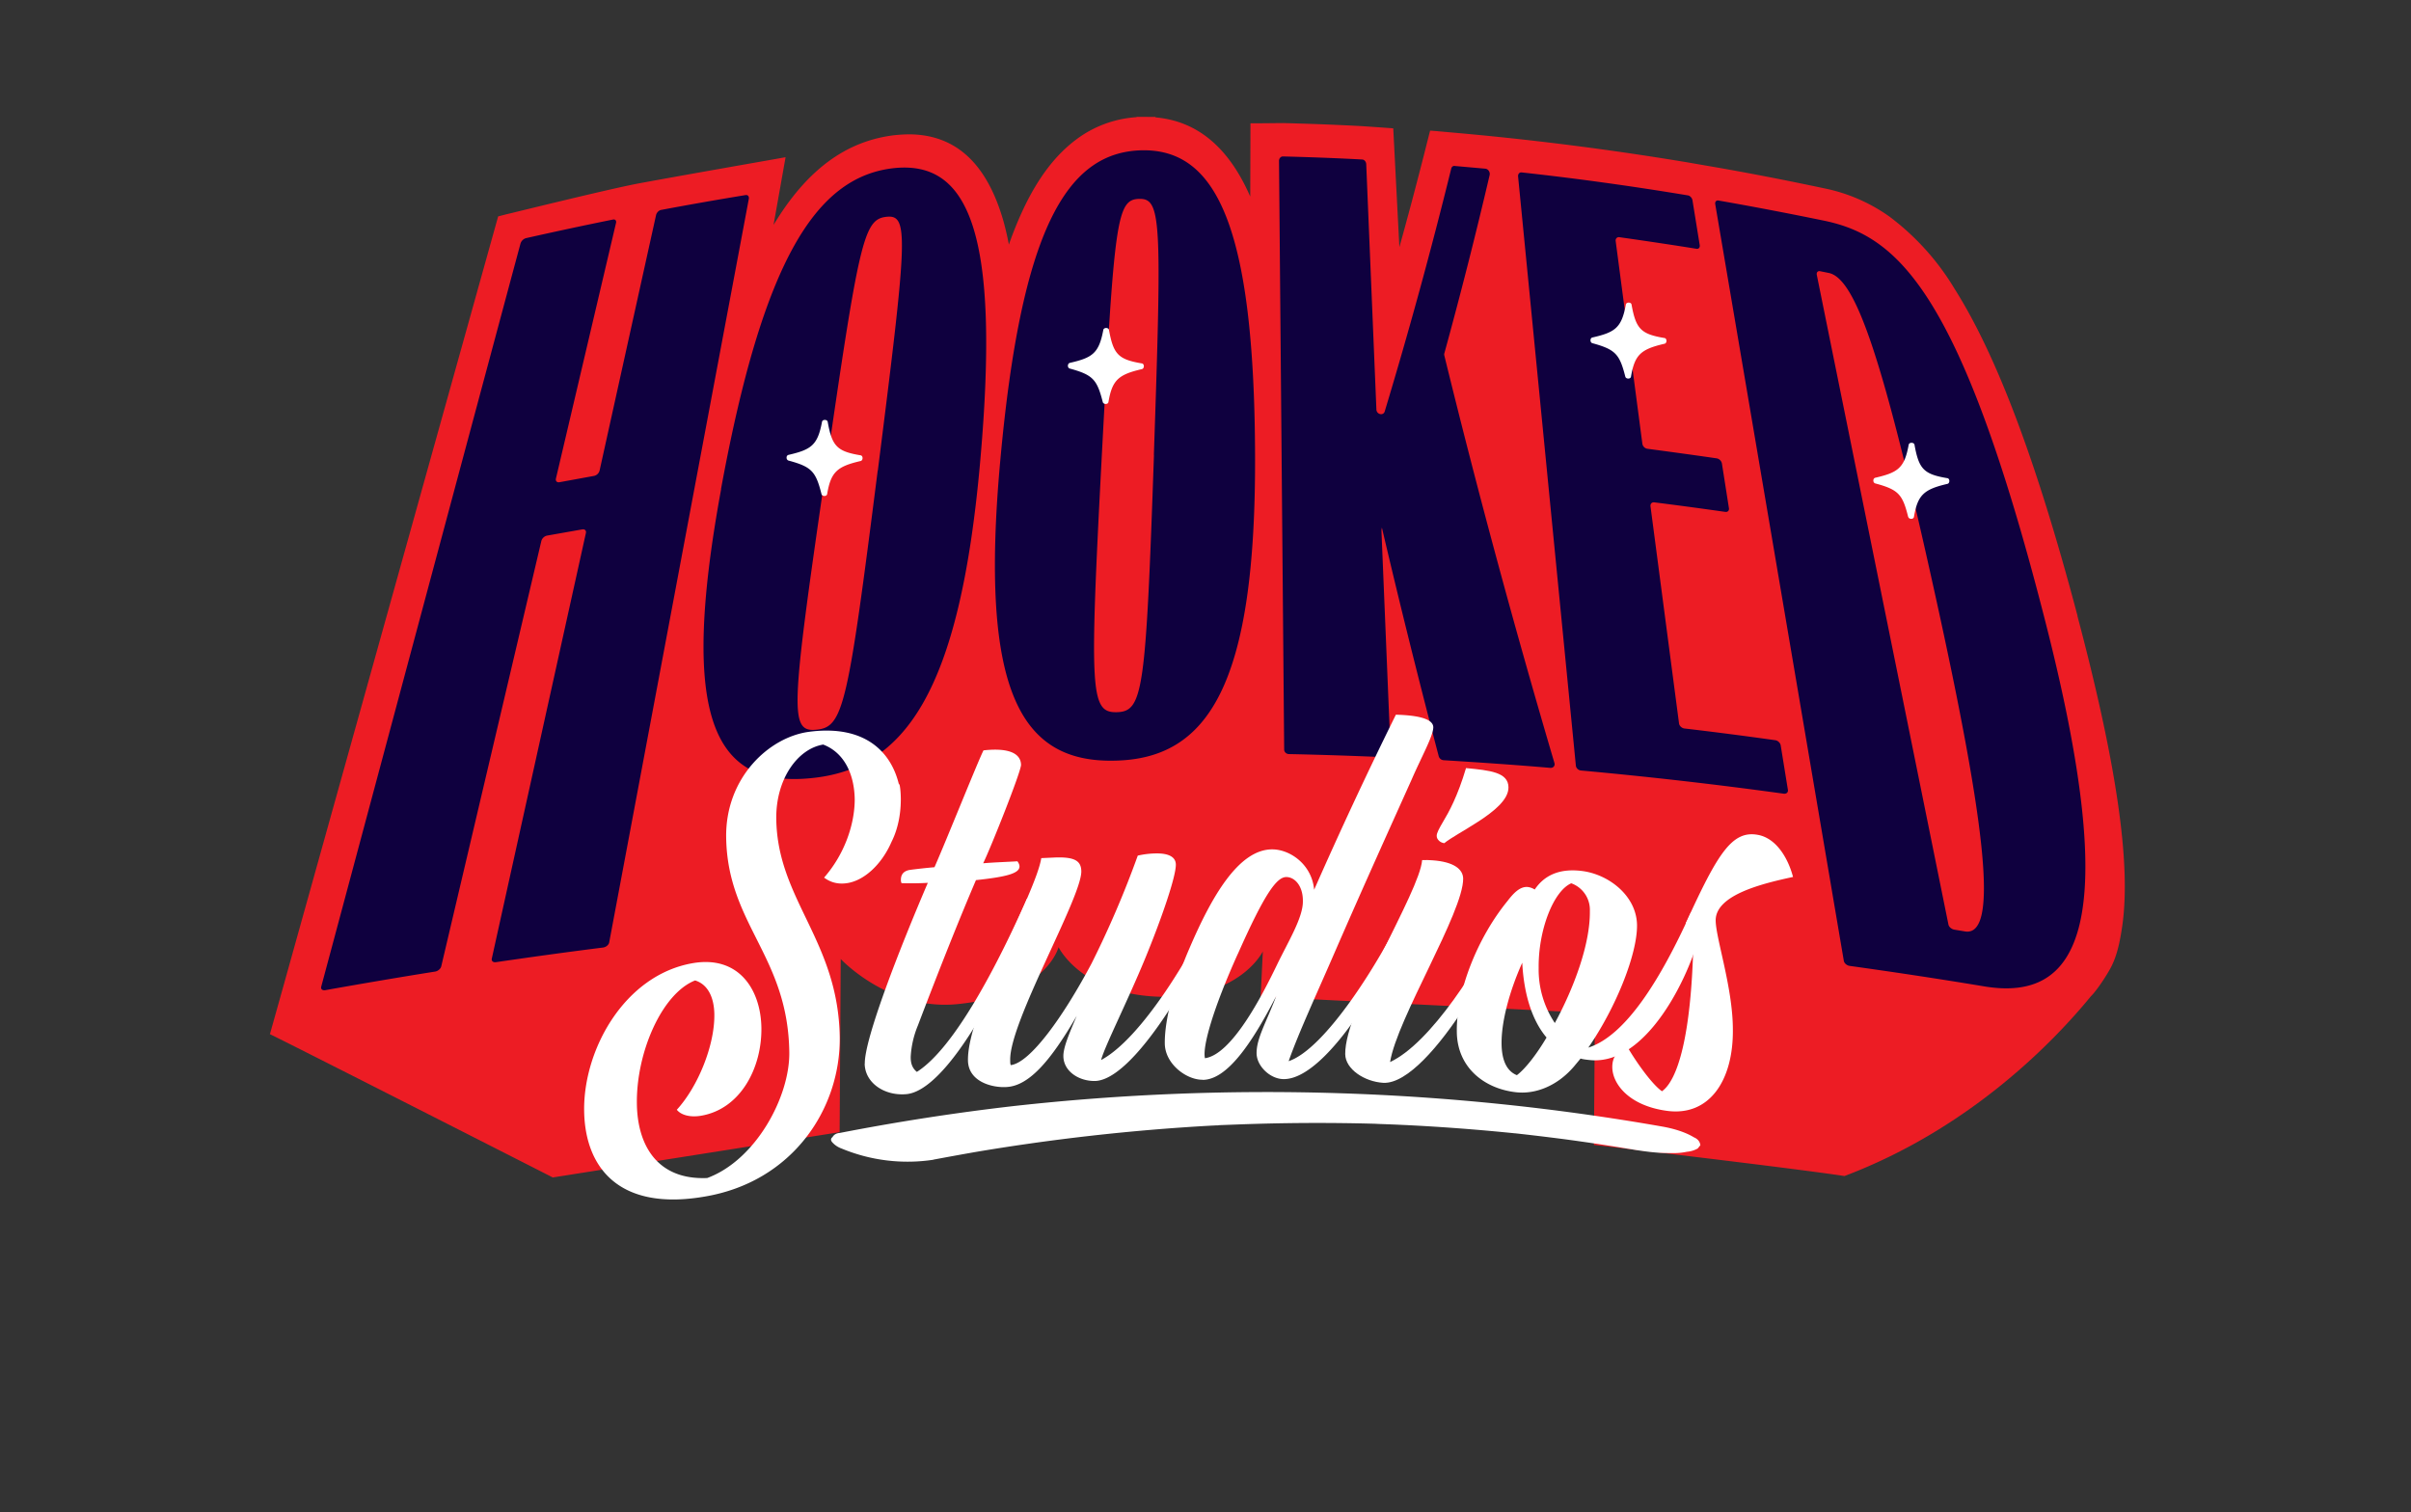
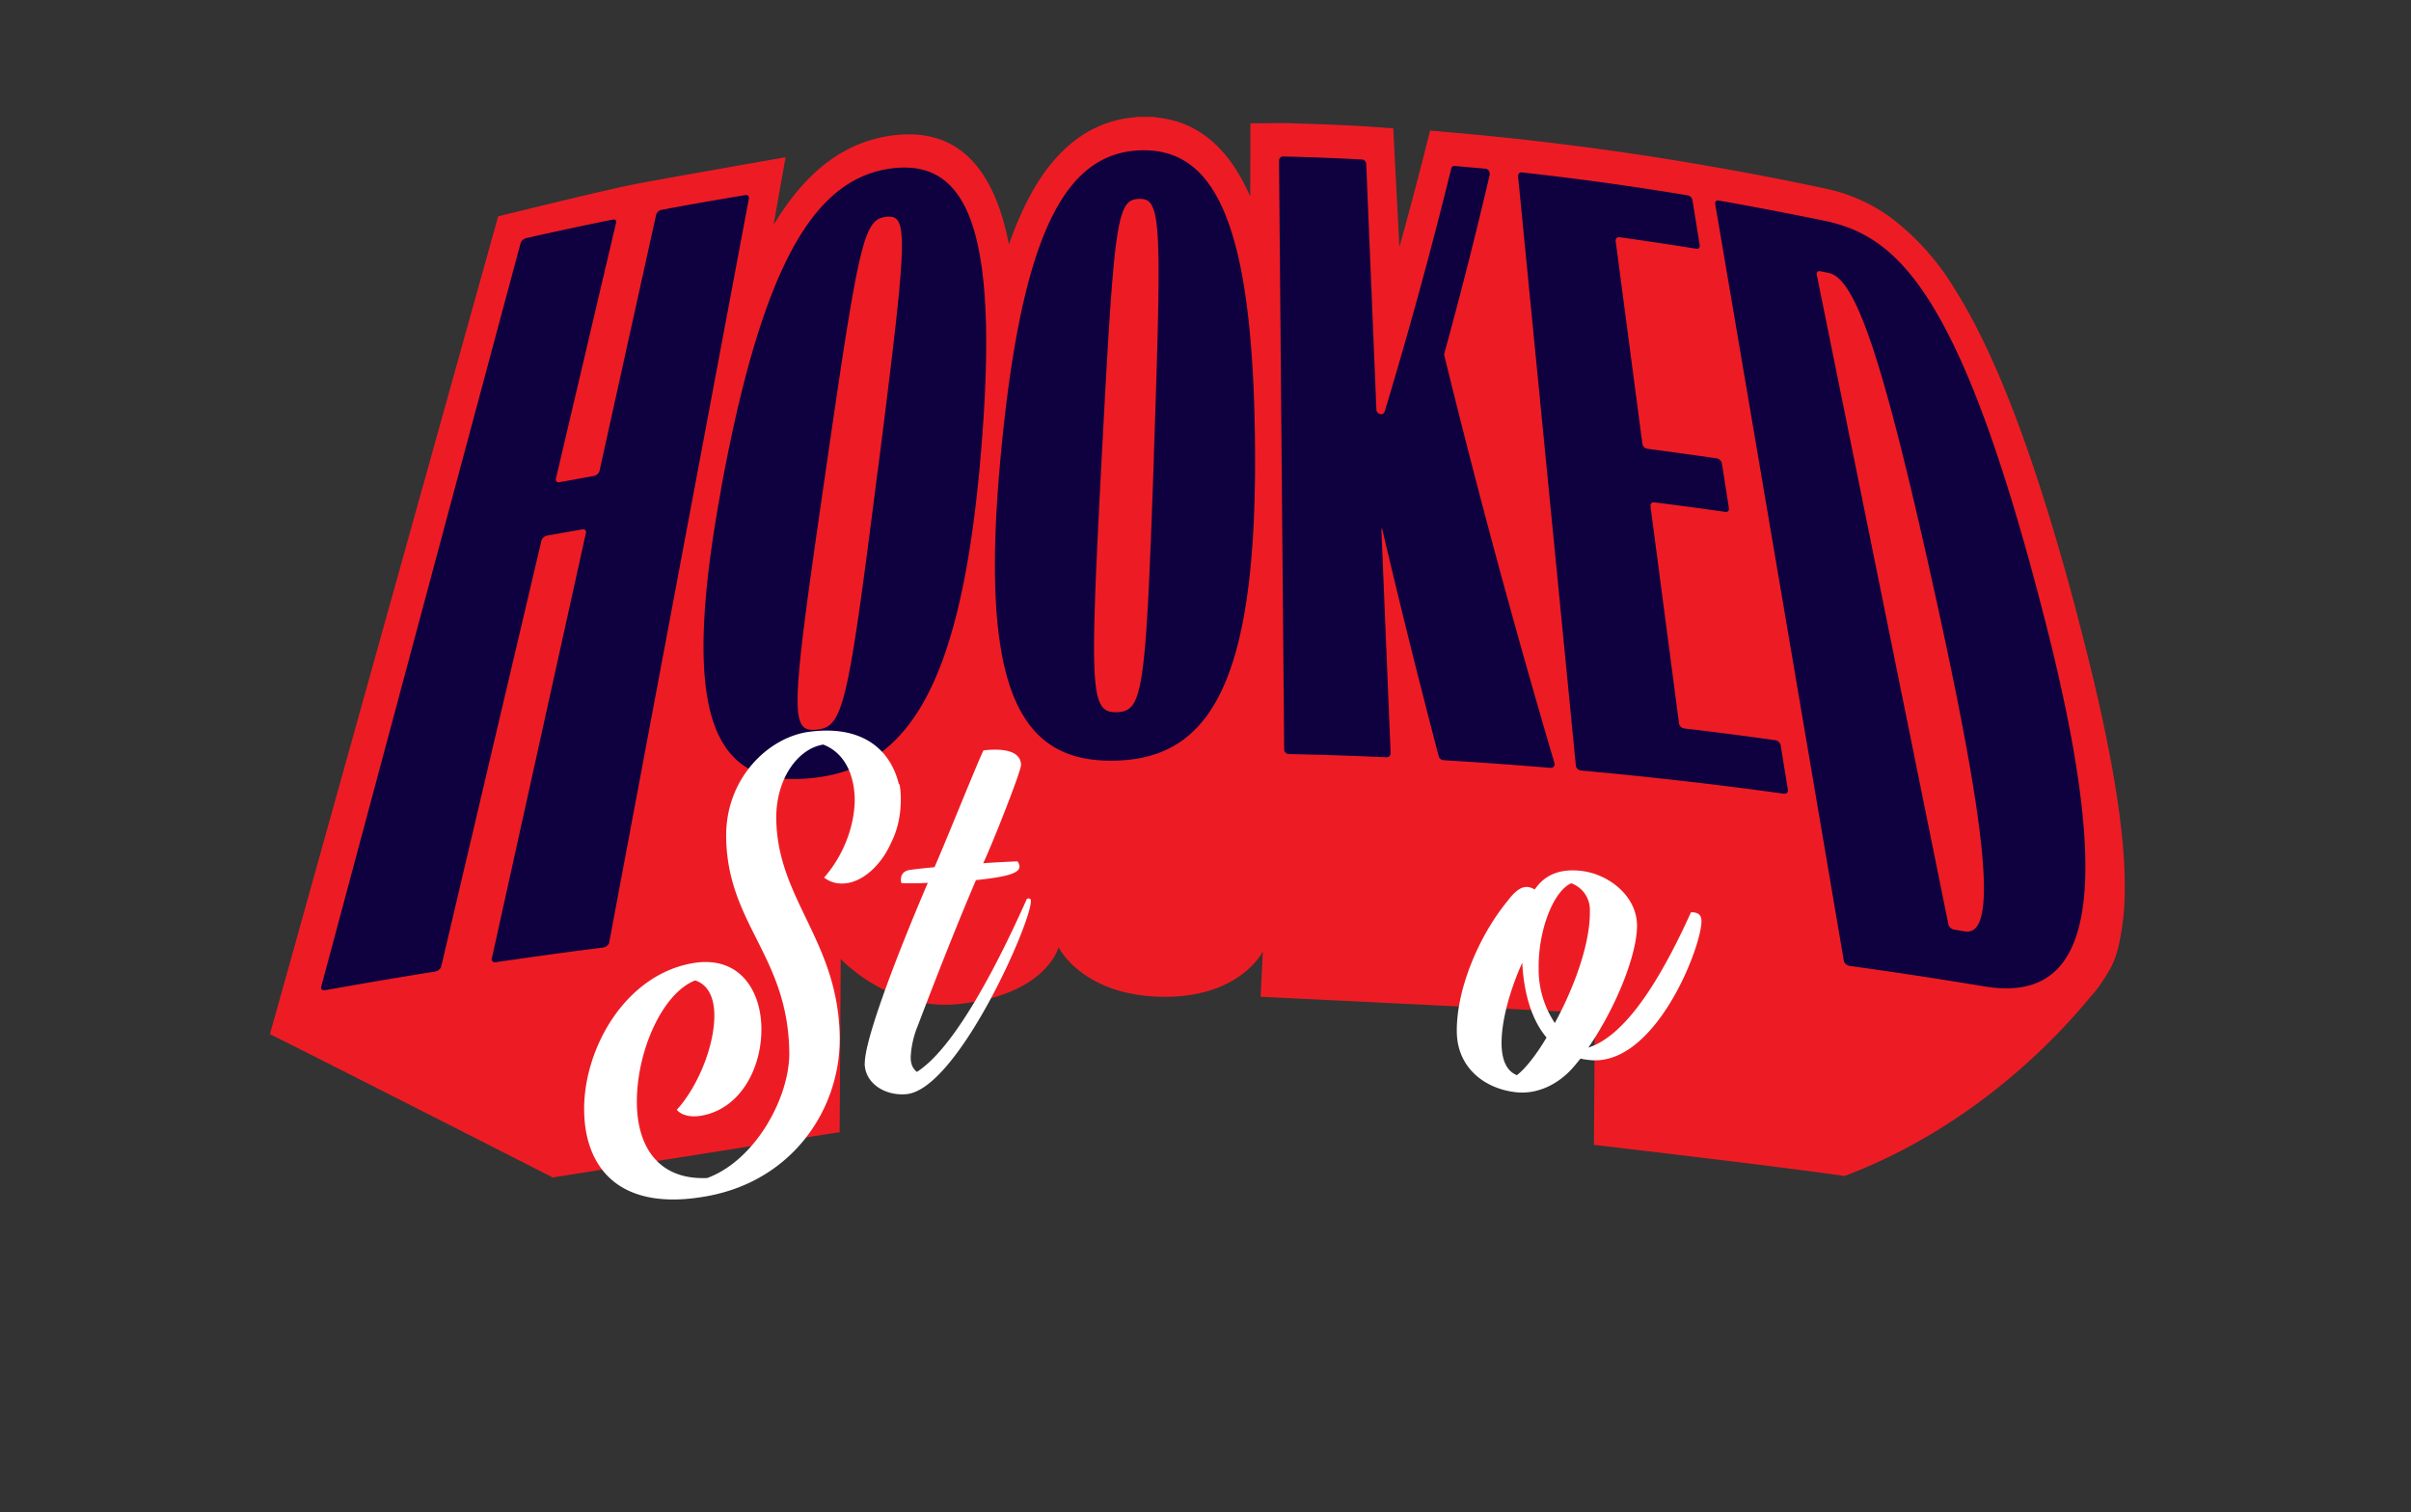
<svg xmlns="http://www.w3.org/2000/svg" id="Layer_1" viewBox="0 0 2203.6 1382.4">
  <rect x="0" y="0" width="2203.6" height="1382.4" fill="#333333" stroke="none" />
  <defs>
    <style>.cls-1{fill:#fff}.cls-3{fill:#0f003f}</style>
  </defs>
  <path d="M1898.8 562.9c-38.2-144.4-74.7-239.3-112.3-298.8a231 231 0 0 0-59.7-66.2 156.3 156.3 0 0 0-60.7-26 2786 2786 0 0 0-96.7-18.8l-1.8-.3-26-4.5a2789.4 2789.4 0 0 0-212.5-27l-15.6-1.4-6.4-.5-1.8 7-4.3 17c-7 27.4-14.3 55-22 82.5l-5.6-108.6-8.2-.6-20.4-1.4c-24-1.3-48.2-2.2-72.2-2.8h-.4l-20.8.2h-8.5l-.2 67c-19.5-44.7-48.1-69-86.6-72.4v-.4l-17.3-.1v.3A102.8 102.8 0 0 0 983 128c-18.2 13.8-33.5 33.7-46.6 60.8a326 326 0 0 0-14.3 34.8 259 259 0 0 0-5-21.6c-15-52.2-43.2-78.9-85.9-79.2-4.4 0-9 .3-13.9.8-44.6 5.4-80.3 32.2-110.3 82l11-61.9-10.6 1.9c-4 .7-102 17.9-127 22.7-31.4 6.3-114 26.8-117.7 27.6l-7.4 1.9-196.4 704-12.2 43.5c24.3 11.8 259.8 131.6 258.5 131l262.2-41.4 1-158.3s44 47.3 106.2 41.3c81.9-8 92.9-52.1 92.9-52.1s20.8 43.2 92.3 45.3c73.3 2 94.4-41.4 94.4-41.4l-2 41.4 305.5 15-.9 120.4s179.9 21 229 28.5c115.5-43.7 191.9-123.6 225.2-164.3 5.3-5.1 14.4-19 18.1-26 5.6-10.4 8.4-23.3 10.5-37.7 8.5-57.5-5.5-150.4-40.9-284Z" style="fill:#ed1c24" />
  <path class="cls-3" d="m532.2 483.9-32.3 5.7a7 7 0 0 0-5.1 4.8l-91.5 388.9c-.5 2.2-3 4.4-5.6 4.8-33.3 5.3-66.7 11-100.4 17-2.7.4-4.3-1-3.7-3.2 48-179 134-500.2 182.1-679.2a7.4 7.4 0 0 1 5-5c26.7-6 53.2-11.7 79.5-17 2.1-.5 3.4 1 2.8 3.2l-54.9 233.6c-.5 2.2 1 3.7 3.2 3.3L543 435a6.7 6.7 0 0 0 5-4.8l51.6-233.5c.5-2.3 2.5-4.4 4.6-4.8 26-4.9 51.7-9.4 77.3-13.6 2-.3 3.3 1.2 2.9 3.5L556.8 861.4c-.4 2.3-2.9 4.3-5.4 4.7-32.6 4.1-65.2 8.6-98 13.4-2.7.4-4.4-1-3.9-3.3l86-389c.5-2.2-1-3.7-3.3-3.3ZM659 447c38.5-209.7 87-284.8 157-293.2 69.6-8 98.5 58.8 79.8 268.8-18.7 210.2-68.9 281-155.6 288.8-87.4 8.3-119.7-54.2-81.1-264.3Zm143.3-16.8c27.4-216 28.4-234.3 7.7-232-20.6 2.4-24.8 21-56 237-31.4 216-32.4 234.2-7.8 231.8 24.6-2.3 28.6-20.8 56-236.8ZM914.2 421.4c19-210 60-282 128.7-284 68.3-1.8 103.4 68.2 104.2 278.3.8 210.4-42.8 278-128.3 279.6-86.1 2-123.7-63.7-104.6-274Zm140.4-5.5c7.4-216.1 6.7-234.7-13.6-234.1-20.3.6-22.6 19.2-34 235.2-11.3 216-10.6 234.5 13.7 234 24.2-.6 26.5-19 34-235.2ZM1263 482.2a106.8 106.8 0 0 1-.4 2.6l8.4 203.6c.1 2.2-1.7 4-4.1 3.8-29.6-1.3-59.2-2.3-88.8-2.9-2.4 0-4.4-1.9-4.4-4.1L1169 147c0-2.2 1.6-4 3.5-4 24.2.6 48.3 1.5 72.5 2.8 2 .1 3.6 2 3.7 4.3l9.3 224.2c.2 4.6 6.3 6 7.6 1.8a4457.6 4457.6 0 0 0 60.8-222c.4-1.6 1.6-2.6 3.1-2.4l28.2 2.5c2.5.3 4.4 3.2 3.8 5.8a4373.2 4373.2 0 0 1-41.4 163c-.2.6-.2 1.4 0 2 30.3 123.9 63.9 248 100.6 372.4.8 2.5-1 4.7-3.8 4.5-32.6-2.8-65-5-97.5-7a5 5 0 0 1-4.4-3.5 8000.3 8000.3 0 0 1-52-209.2ZM1390.7 157.6c50.2 5.5 100.8 12.5 152 21 2 .3 3.9 2.4 4.2 4.6l6.6 40.8c.4 2.2-1 3.8-3 3.4-23.7-3.8-47.2-7.3-70.6-10.6-2-.2-3.5 1.4-3.2 3.6l24.4 185.3a5.5 5.5 0 0 0 4.5 4.5c21 2.8 42.3 5.7 63.6 8.8a6 6 0 0 1 4.6 4.7l6.4 40.8c.4 2.2-1.2 3.8-3.4 3.4-21.7-3.1-43.2-6-64.8-8.7-2.2-.3-3.7 1.3-3.5 3.5l26.1 198.6c.3 2.2 2.5 4.3 4.9 4.6 27.5 3.2 55.2 6.8 83 10.7 2.4.3 4.6 2.4 5 4.6l6.6 40.8c.4 2.2-1.3 3.8-3.8 3.5-62.2-8.6-124-15.6-185.3-21.2-2.4-.2-4.5-2.2-4.7-4.5l-52.8-538.5c-.2-2.2 1.2-3.9 3.2-3.7ZM1567.7 186.7c-.4-2.2.9-3.8 3-3.4 32 5.6 64.3 11.8 96.9 18.5 66.6 14 124.2 64.3 200.4 360.9 73.7 285.4 31.8 353-54.1 339-41.4-6.9-82.5-13.1-123.4-18.8-2.6-.4-5-2.5-5.3-4.7l-117.5-691.5Zm228.2 664.7c30.8 5.1 20-94-27.5-309.1-47.4-215-72.3-287.8-97-292.8l-7.9-1.6c-2-.4-3.4 1-3 3.3L1780.8 845c.4 2.3 2.9 4.4 5.5 4.8l9.7 1.6Z" />
  <path class="cls-1" d="M643.9 1093.8c-78.5 13.5-109.3-26.9-110-78.4-.8-56 37-124.3 99.4-135 42.2-7.2 62.1 24.5 62.6 59.1.5 36.4-18.9 74.3-55.3 80.4-10.3 1.7-18.4-.9-22-5.5 19.4-21.2 34.7-59 34.3-87.2-.2-15.3-5.8-27.4-17.6-31-30.4 12-53.9 66-53.2 112.8.5 38 18.8 69.8 64.3 67.8 44.3-16.3 75.6-74.3 75-115-1.2-88.2-56.6-116.8-57.7-196.5-.7-54.5 39.3-91.7 76-96.4 51.4-6.7 75.3 19 82.1 49-.6-8.8 7 24-7 51.7-9.2 21.2-25.8 36-41.6 37.8-7.3.9-14-.7-20-5.2 18.3-20.9 27.9-47.9 28-71.3-.3-23.4-9.7-43-28.8-50.3-23.4 3.8-43.4 31.7-42.9 68 1 73.8 56.7 111.3 58 199.4.8 65.6-43.2 132.4-123.6 145.8ZM790.4 972.4C790 949.8 821.6 868.6 848 807c-9.1.5-17.3.5-24 .3-.6-1.5-.6-2-.6-3.1 0-4 1.7-7.9 8-9 7.3-1 15-1.8 22.7-2.5 10.6-24 40-97.5 44.8-106.8 25.4-2.8 34.1 4 34.3 13.2 0 6.4-27.6 75.7-34.6 90 10.9-.9 21.3-1.2 31.3-1.8 1.4 1.9 1.9 3.5 1.9 4.7 0 6.5-12.6 9.6-39.8 12.5-15 35.1-32.1 77.8-53.2 133.2a86.4 86.4 0 0 0-6.4 27.7c-.3 7.3 2 11.5 5.6 14.4 34.7-22 74-98.6 100.6-158.3 3.1-.6 3.6.2 3.6 2.2.3 19.6-66.8 171.4-113.4 176.4-20 2-38.2-10-38.5-27.8Z" />
-   <path class="cls-1" d="M920.5 993.6c-13.2 1-35.6-4.6-35.8-24.4-.6-44.2 62-152.8 67-184.8l11-.5c20-1 25.4 3.2 25.6 12.5.3 24-65.5 137.4-65 172.4 0 2 0 3.6.5 4.8 17.7-2 48-44.2 73.8-92.8a902.8 902.8 0 0 0 42.3-98.7 79.3 79.3 0 0 1 16.4-2c10.5-.2 18.3 2.5 18.4 10.2.1 10.9-12.6 48.2-28 85.7-16.3 39.5-36.7 79.8-40.2 92.5v.4c36.6-19.7 83-95.4 109-152.6 3.2-.4 3.7.4 3.7 2.4.3 20-74.2 167.3-117.9 169.4-14.5.5-29.2-8.4-29.4-22.6-.1-8 5.2-20.4 12.2-36.9-24 41.5-43.7 63.7-63.7 65Z" />
-   <path class="cls-1" d="M1099.2 987c-15 .1-34.3-14.5-34.6-33-.3-23 9.3-56.7 22.5-87.1 20.3-47.4 45.2-91 76.2-90.5 16 .3 35.7 13.8 37.8 36.9a4042.8 4042.8 0 0 1 74.7-160c15.4.4 34 2.5 34.2 11.4 0 8-10.6 26.7-19.8 47.9-17.6 39.2-42.8 94.7-70.6 158.6-15.8 36.5-33 73.6-41.8 98.8 33-11 83.4-89.5 110.7-148.2 3.2-.2 3.6.6 3.7 2.6.3 20-71.4 162.7-119.2 162-12.3-.2-24.3-12-24.5-23.4-.2-13.7 8.7-28.1 18-52.6-23 44.8-45.4 76.6-67.3 76.7Zm32.1-115c-22 48.8-32.5 84.4-30 95.3 24.5-3.4 52-56.7 65.7-85.1 10.2-21.2 24-43.4 23.8-58.4.2-13.7-7.2-22-15-22.1-9-.2-20.2 15.7-44.5 70.4Z" />
-   <path class="cls-1" d="M1264.4 989.8c-17.3-1-34.7-12.5-34.9-26.2-.5-41.5 68-148 70.3-177.4 3.2-.2 6.4 0 9.6.2 19.5 1.4 27.7 8.2 27.9 16.6.4 30.5-60.5 128.3-66.8 167.8 36.6-17 82.4-87.6 108-142 3-.1 3.6.8 3.6 2.8.3 20-74 160.1-117.7 158.2Zm114.3-270.2c.2 11.3-13.3 22.1-27.6 31.4-12.6 8.2-25.7 15.2-31 19.7-3.2-.2-7-3-7-6.6 0-2.8 2.2-6.7 5.8-12.9 5.3-8.8 13.3-23.2 21-49.1 21.9 2.1 38.6 3.8 38.8 17.5Z" />
  <path class="cls-1" d="M1386.6 998.5c-29-2.8-54.7-22-55.1-55.2-.6-37.1 18.8-86.1 46.4-119.8 4.9-6.4 11.1-13.4 18.4-12.7 1.8.2 4 .8 6.4 2.3 8.4-12.5 21.9-19.5 42.7-17 24.4 2.8 50.4 22.4 50.8 49.5.3 26.6-19.3 75.5-44.5 112 34.1-10.9 65.9-62 93.8-123.7 5.4 0 9.5 1.4 9.6 7.9.3 23.5-42.6 134.3-102.8 127.1-2.8-.3-5.5-.6-7.7-1.3l-5.8 7c-16.5 19.4-36.8 25.4-52.2 23.9Zm27-50c-14.8-17.4-21-43.3-22.3-68.5-11.8 26.3-19.2 54.2-18.9 74.4.2 14.2 4.4 24.6 14 28.4 7.2-5.4 17.4-18 27.1-34.4Zm7.5-13.4c17.2-31.6 32.4-72 32-102.3a25.8 25.8 0 0 0-17-25.4c-16.2 7-30.2 42.7-29.8 77.4A88 88 0 0 0 1421 935Z" />
-   <path class="cls-1" d="M1473.6 975.6c-.1-9.7 5.2-17.1 15-16.6 8.4 14 21.7 32.4 30.4 38.5 14.2-10 26.7-50 28.7-135.1.3-10-7-12.8-7-17.6 0-.8.4-2 .9-2.7 28.4-62 41.5-83.2 64.9-79 16.6 2.9 27.6 20.7 32.3 38.5-26.3 5.7-71 16-70.7 39.9.2 16.5 15.6 61.3 15.7 99.2.6 47.3-21.8 80.4-61 74.6-33.8-4.8-49-24.3-49.2-39.7ZM853.1 1060c14-2.6 28.1-5.2 42.2-7.6l-8.3 1.4a1946 1946 0 0 1 220.5-24.9l4-.2h1.3c4-.3 1.8-.2-6.6.2 2.7 0 5.3-.2 8-.4l16-.6a1924.4 1924.4 0 0 1 126.3-.7l4 .2a1706.6 1706.6 0 0 1 48 2.3 1943.2 1943.2 0 0 1 75.6 6.2l2.7.2-9.6-1a2515.4 2515.4 0 0 1 51.6 6.1 1880.3 1880.3 0 0 1 52.8 7.8l9.2 1.5 3.9.6 2.6.5-9.4-1.6c13 2.2 26 4.2 39.3 4 5 .2 9.9-.2 14.7-1.2a24 24 0 0 0 9.8-3l2.4-3c-.4-3.3-2.4-5.7-5.9-7.2-8.4-5.1-19.5-8.2-29.3-9.9a2092 2092 0 0 0-591.3-18.8 2058.5 2058.5 0 0 0-160 24.7c-3.1.2-5.4 1.5-6.7 3.8-1.8 1.4-1.8 3.1 0 5 2.3 2.5 5.1 4.3 8.4 5.5a157.2 157.2 0 0 0 83.8 10.2ZM1485.5 344.3c-5.2-20.5-8.9-24.8-30.1-30.6-2.3-.6-2.3-4.7 0-5.2 20.6-4.7 26.7-8.7 30.6-30.1.4-2.4 4.8-2.4 5.2 0 4 22.2 8.5 27 30.2 30.6 2.3.4 2.3 4.7 0 5.2-21.7 5-27.3 10-30.7 30.1-.4 2.4-4.6 2.3-5.2 0ZM1007.9 367.5c-5.2-20.5-8.9-24.8-30.1-30.6-2.4-.6-2.3-4.6 0-5.2 20.6-4.7 26.6-8.7 30.6-30.1.4-2.4 4.8-2.4 5.2 0 4 22.2 8.5 27 30.1 30.6 2.4.4 2.3 4.7 0 5.2-21.6 5-27.2 10.1-30.6 30.1-.4 2.4-4.6 2.3-5.2 0ZM750.8 451.5c-5.2-20.5-8.9-24.8-30.1-30.5-2.4-.7-2.4-4.7 0-5.2 20.6-4.8 26.6-8.7 30.6-30.2.4-2.4 4.8-2.3 5.2 0 4 22.3 8.5 27 30.1 30.6 2.4.4 2.3 4.7 0 5.2-21.6 5-27.2 10.1-30.6 30.2-.4 2.4-4.6 2.3-5.2 0ZM1744 472.4c-5.1-20.5-8.8-24.8-30-30.5-2.4-.6-2.4-4.7 0-5.2 20.6-4.8 26.6-8.7 30.5-30.2.5-2.4 4.8-2.3 5.3 0 4 22.3 8.5 27 30.1 30.6 2.4.4 2.3 4.7 0 5.2-21.6 5-27.2 10.2-30.6 30.2-.4 2.4-4.6 2.3-5.2 0Z" />
</svg>